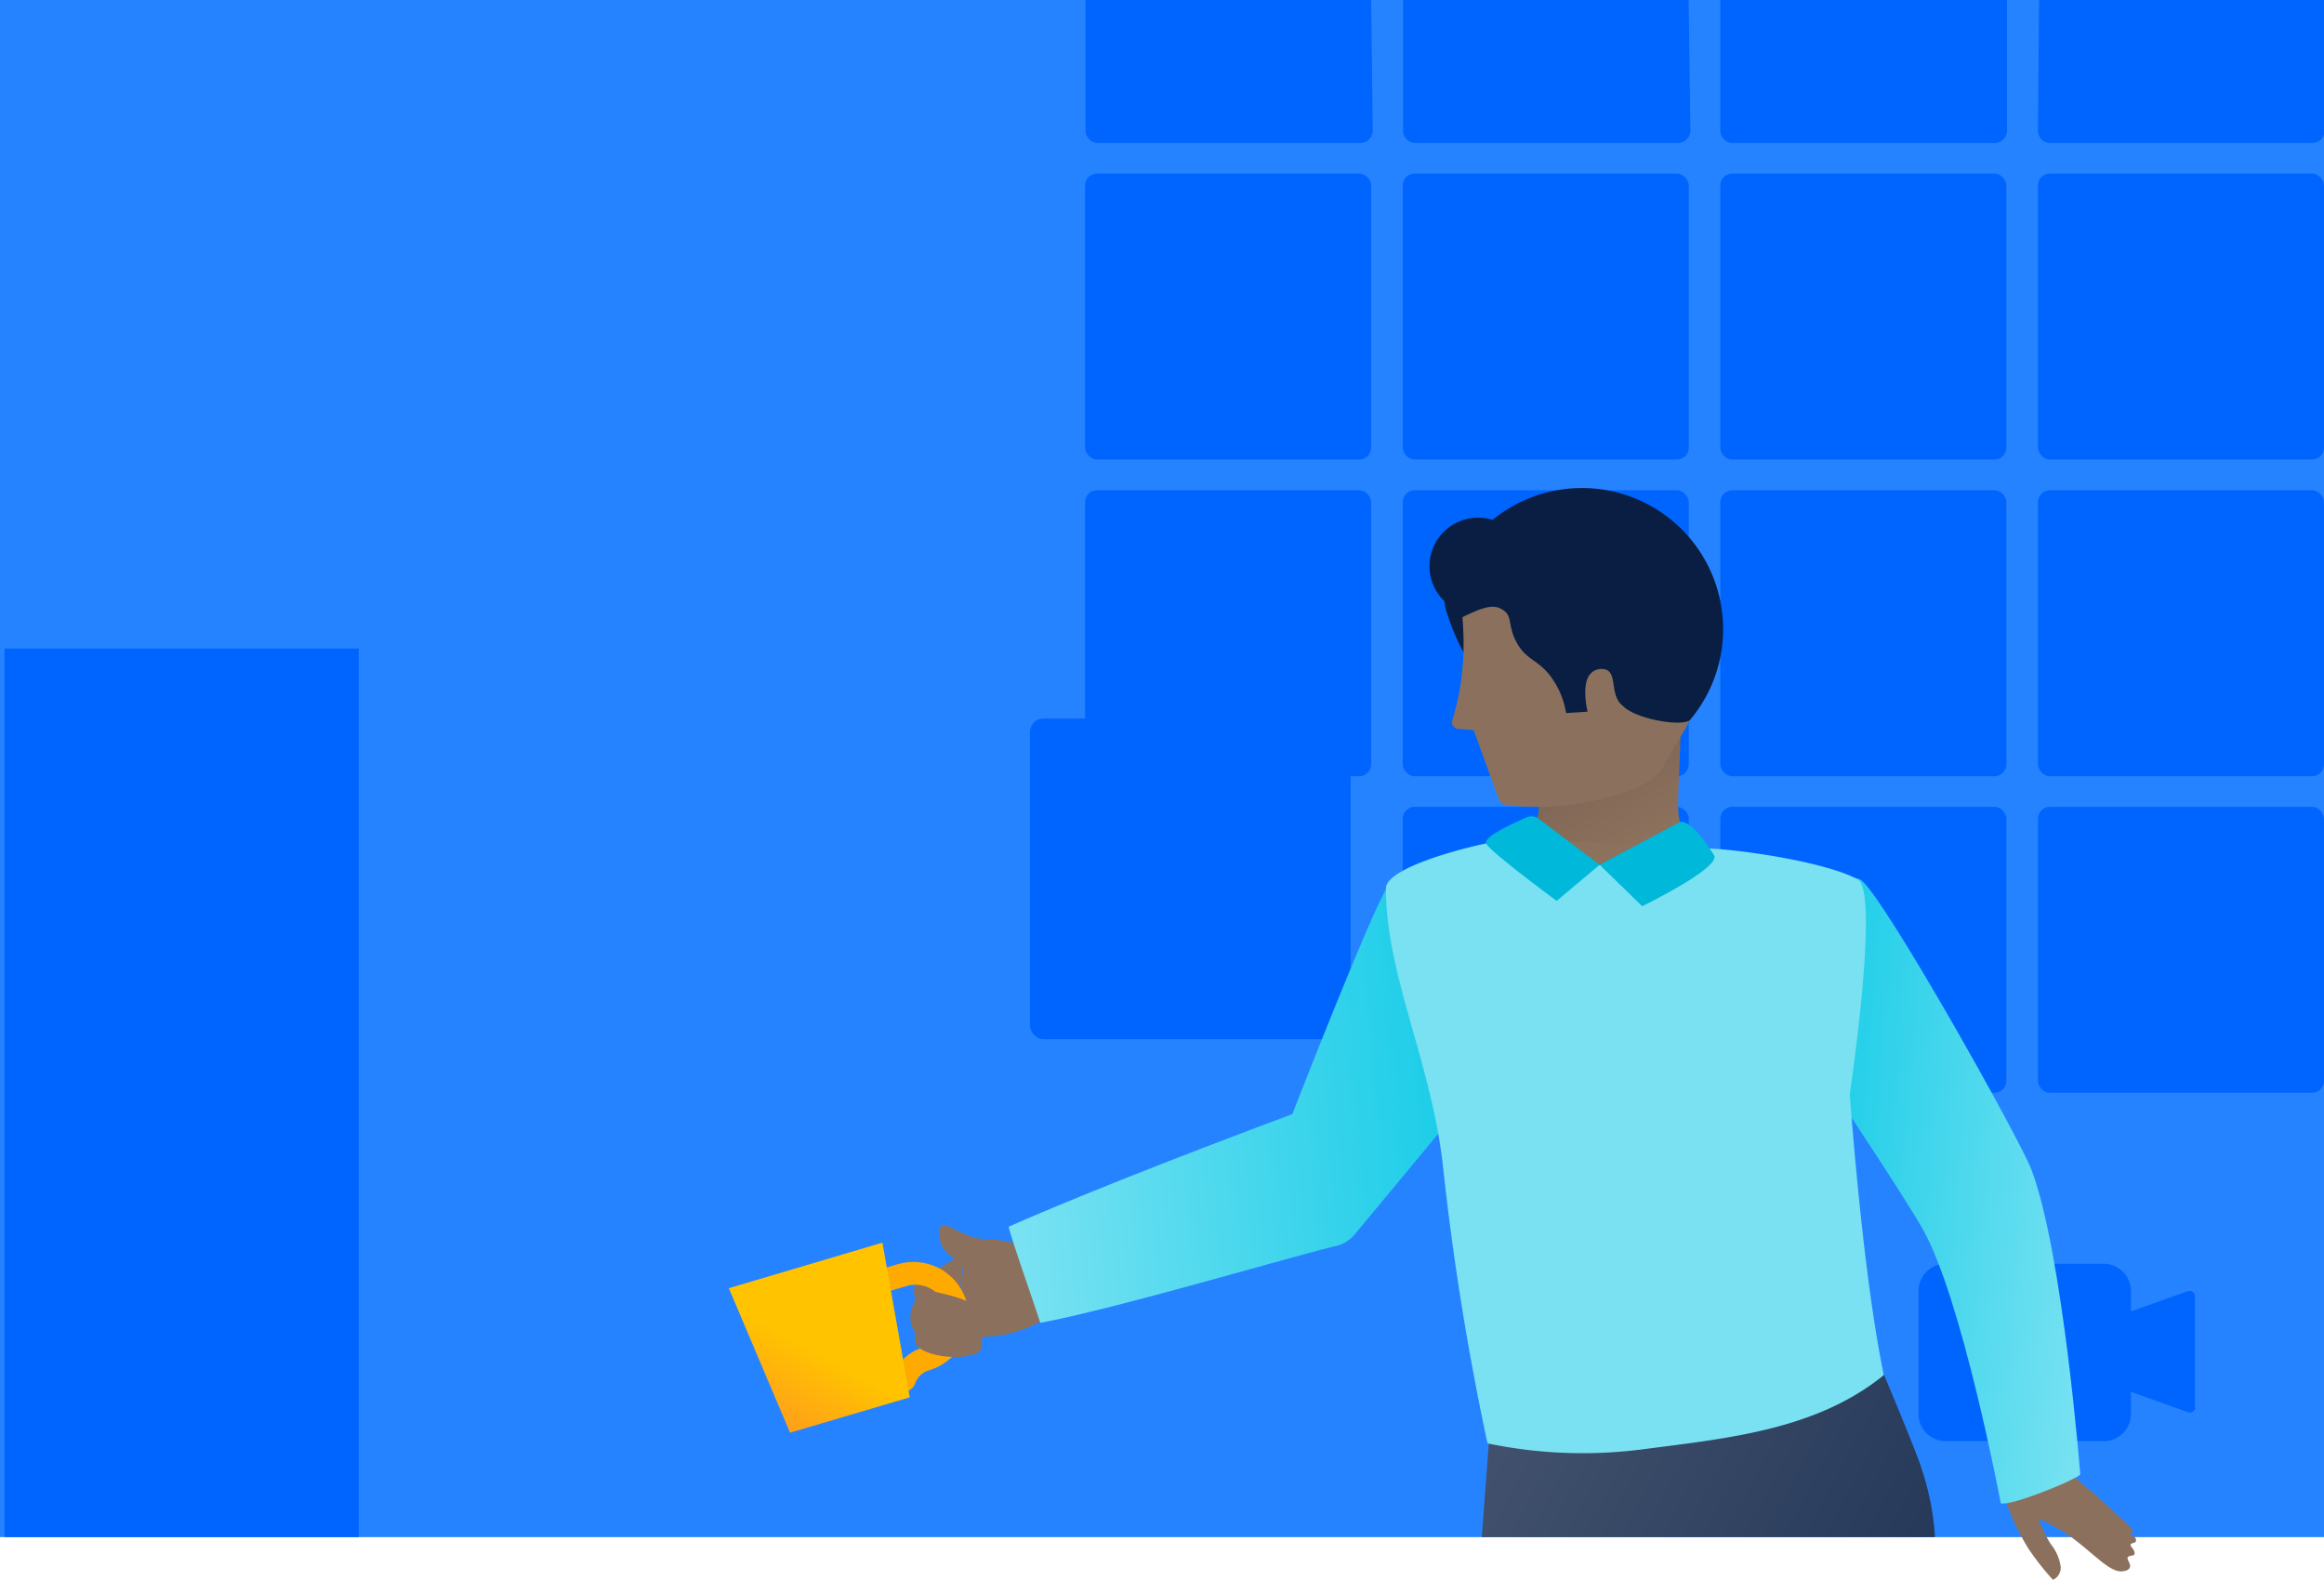
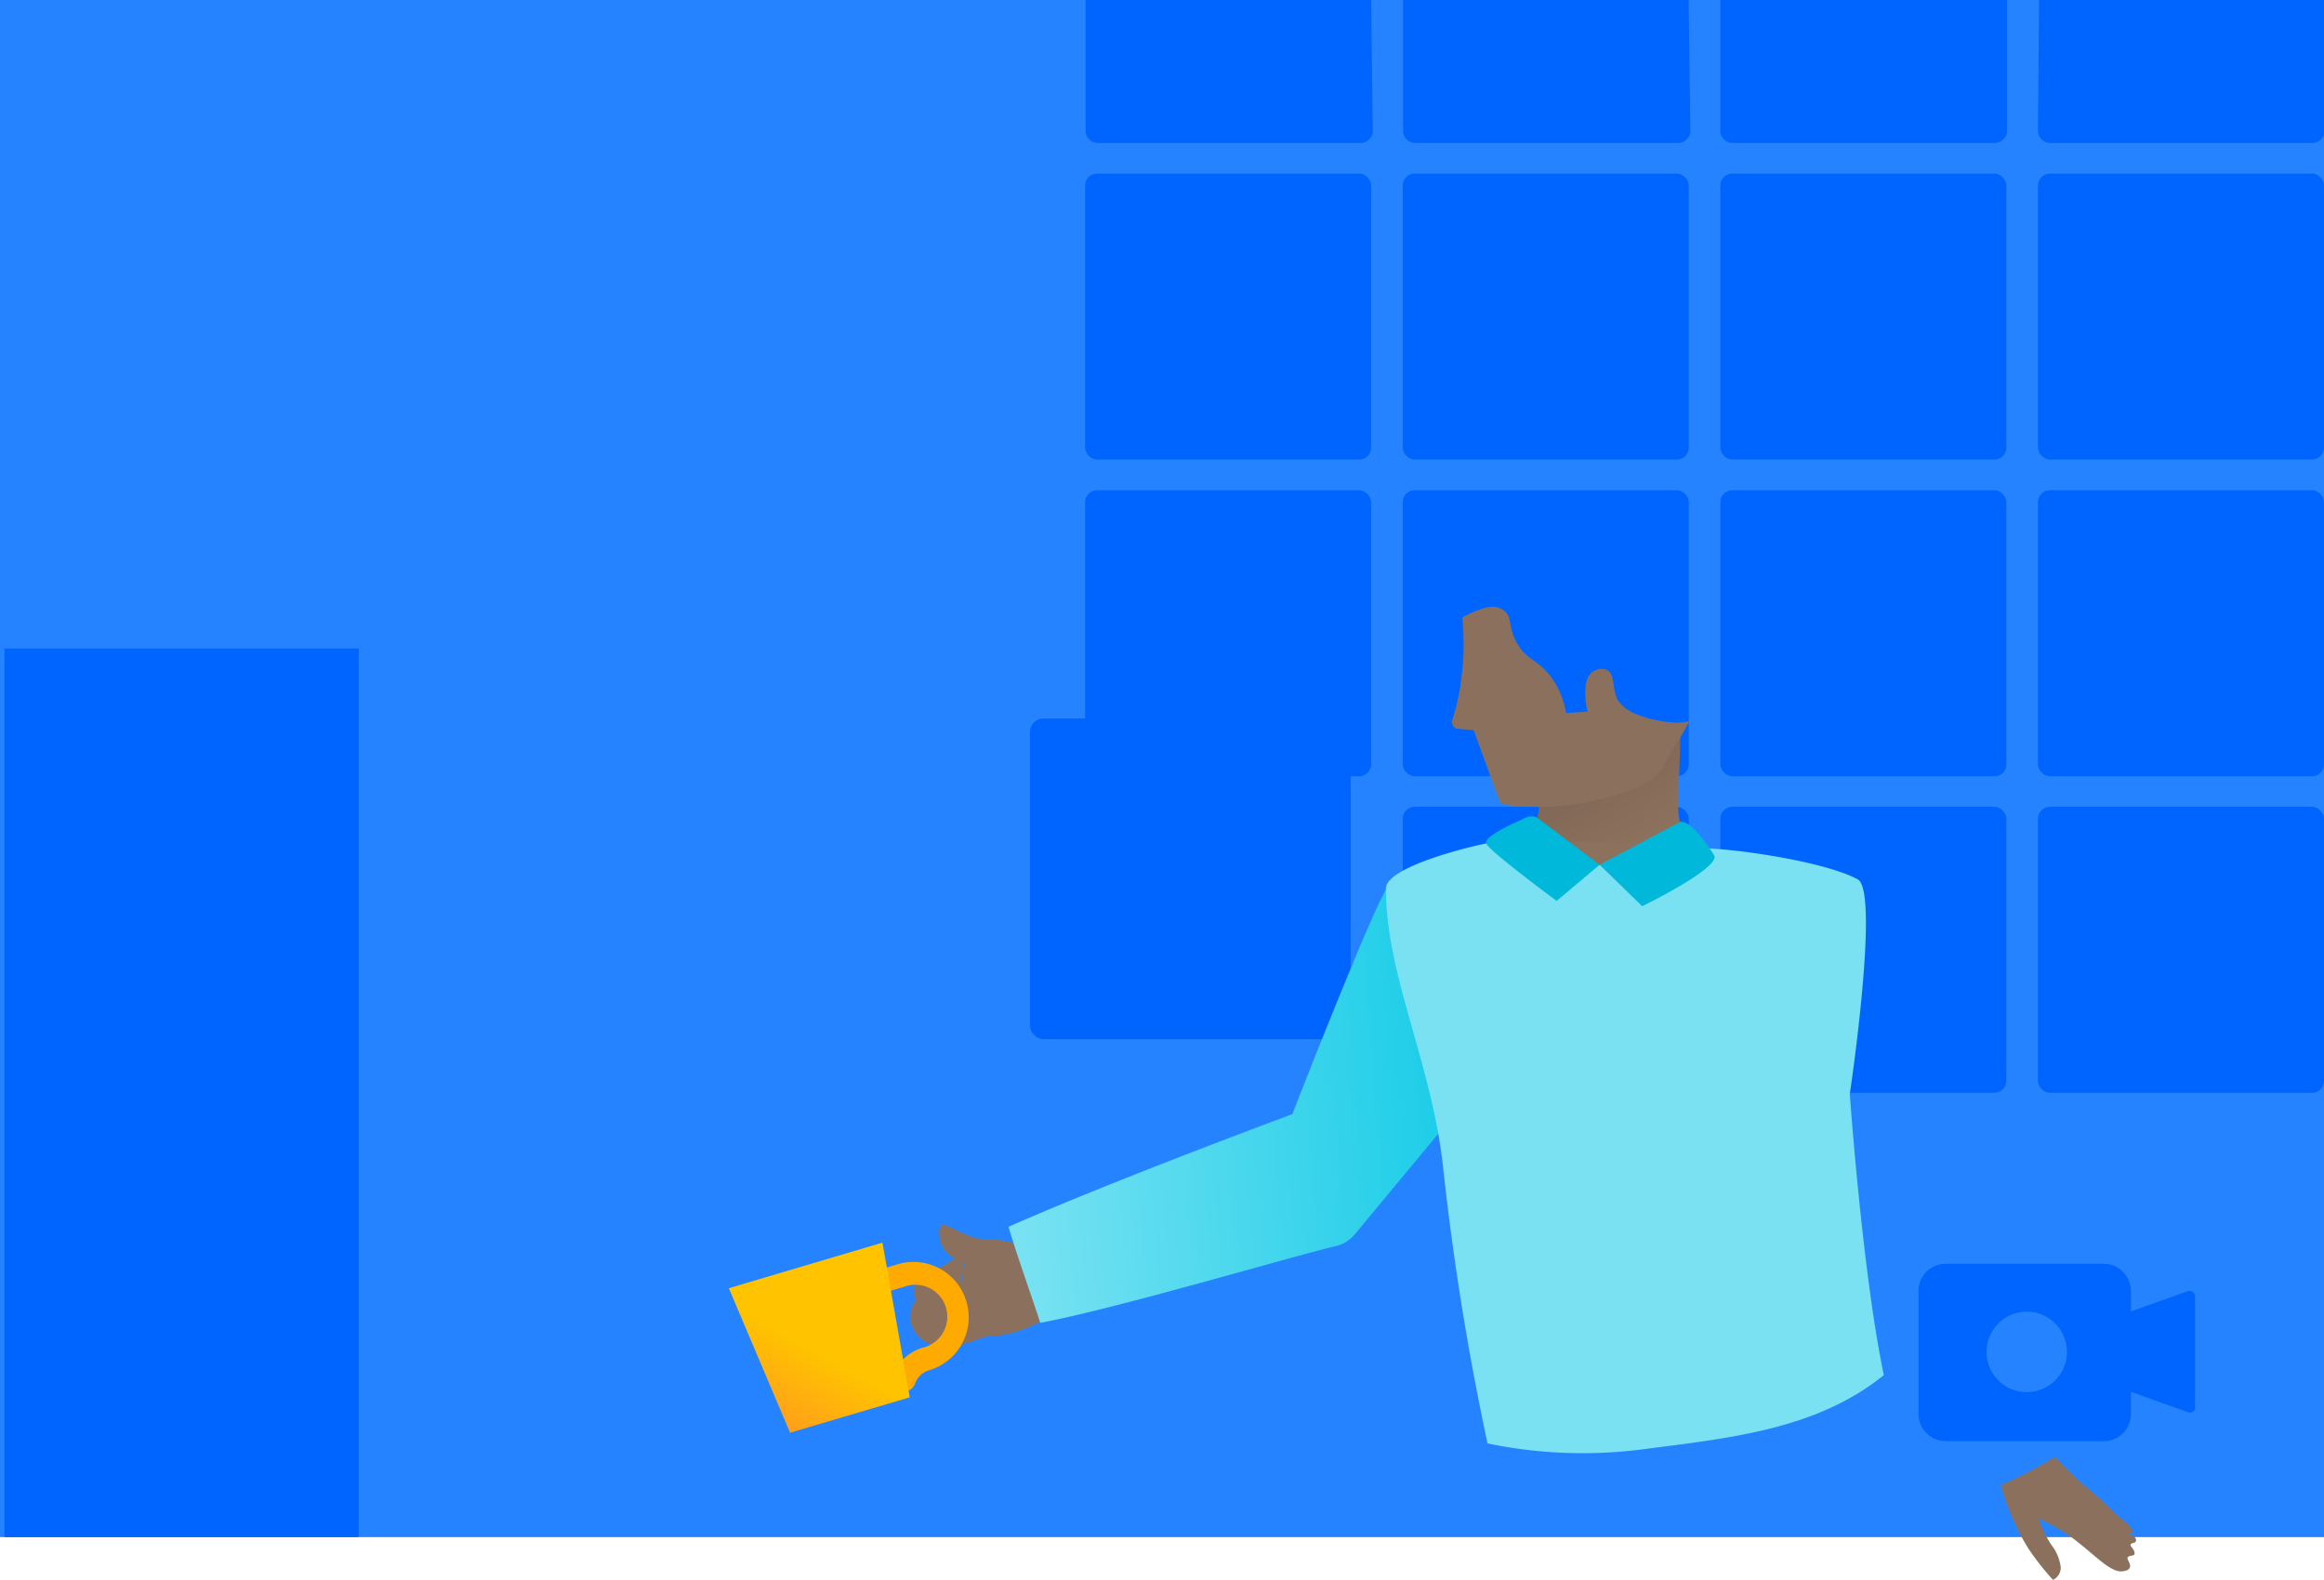
<svg xmlns="http://www.w3.org/2000/svg" viewBox="0 0 187.17 127.26">
  <linearGradient id="a" gradientUnits="userSpaceOnUse" x1="130.91" x2="119.2" y1="68.48" y2="47.76">
    <stop offset="0" stop-color="#8c715d" />
    <stop offset=".28" stop-color="#816756" />
    <stop offset=".76" stop-color="#654d42" />
    <stop offset="1" stop-color="#543e36" />
  </linearGradient>
  <linearGradient id="b" gradientTransform="matrix(1 -.08 .08 1 -5.39 8.96)" gradientUnits="userSpaceOnUse" x1="79.49" x2="125.38" y1="86.15" y2="86.15">
    <stop offset="0" stop-color="#79e2f2" />
    <stop offset="1" stop-color="#00c7e5" />
  </linearGradient>
  <linearGradient id="c" gradientTransform="matrix(.96 -.28 -.28 -.96 -13.94 -952.13)" gradientUnits="userSpaceOnUse" x1="-229.82" x2="-217.8" y1="-1044.65" y2="-1032.62">
    <stop offset=".07" stop-color="#ff981f" />
    <stop offset=".54" stop-color="#ffc300" />
  </linearGradient>
  <linearGradient id="d" gradientTransform="matrix(-.96 .29 -.29 -.96 -1084.71 298.09)" gradientUnits="userSpaceOnUse" x1="-1233.65" x2="-1207.16" y1="-194.27" y2="-167.8">
    <stop offset="0" stop-color="#253858" />
    <stop offset="1" stop-color="#42526e" />
  </linearGradient>
  <linearGradient id="e" gradientTransform="matrix(.997 .079 -.079 .997 6.34 -11.56)" gradientUnits="userSpaceOnUse" x1="140.46" x2="171.03" y1="95.33" y2="95.33">
    <stop offset="0" stop-color="#00c7e5" />
    <stop offset="1" stop-color="#79e2f2" />
  </linearGradient>
  <path d="m0 0h187.17v123.82h-187.17z" fill="#2683ff" />
  <g fill="#0065ff">
    <rect height="23.04" rx=".96" width="23.04" x="112.97" y="13.98" />
    <path d="m136 0h-23v10.57a1 1 0 0 0 1 .95h21.14a1 1 0 0 0 1-.95z" />
    <rect height="23.04" rx=".96" width="23.04" x="87.39" y="13.98" />
    <rect height="23.04" rx=".96" width="23.04" x="112.97" y="64.99" />
    <rect height="23.04" rx=".96" width="23.04" x="112.97" y="39.49" />
    <rect height="23.04" rx=".96" width="23.04" x="138.55" y="64.99" />
    <rect height="23.04" rx=".96" width="23.04" x="138.55" y="13.98" />
    <rect height="23.04" rx=".96" width="23.04" x="138.55" y="39.49" />
    <rect height="23.04" rx=".96" width="23.04" x="164.13" y="39.49" />
    <rect height="23.04" rx=".96" width="23.04" x="164.13" y="13.98" />
    <path d="m164.13 10.57a1 1 0 0 0 1 .95h21.14a1 1 0 0 0 .95-.95v-10.57h-23z" />
    <rect height="23.04" rx=".96" width="23.04" x="164.13" y="64.99" />
    <path d="m110.43 0h-23v10.57a1 1 0 0 0 1 .95h21.13a1 1 0 0 0 1-.95z" />
    <rect height="23.04" rx=".96" width="23.04" x="87.39" y="39.49" />
    <rect height="25.83" rx="1.08" width="25.83" x="82.95" y="57.88" />
    <path d="m138.55 0v10.57a1 1 0 0 0 .95.95h21.14a1 1 0 0 0 1-.95v-10.57z" />
  </g>
  <path d="m78.77 102.06s-3-.41-3.12-2.54 1.47.42 4.15.33c1.08 0 3.59.5 4.17 1.92s-5.2.29-5.2.29z" fill="#8b715d" />
  <path d="m176.22 104-4.6 1.64v-1.64a2.2 2.2 0 0 0 -2.19-2.2h-12.73a2.2 2.2 0 0 0 -2.19 2.2v9.89a2.19 2.19 0 0 0 2.18 2.2h12.74a2.19 2.19 0 0 0 2.19-2.19v-1.78l4.6 1.64a.44.44 0 0 0 .56-.26.4.4 0 0 0 0-.15v-8.88a.43.43 0 0 0 -.39-.48.44.44 0 0 0 -.17.01zm-9.75 4.9a3.24 3.24 0 1 1 -3.24-3.24 3.23 3.23 0 0 1 3.23 3.23z" fill="#0065ff" />
  <path d="m120.8 67.9a3.2 3.2 0 0 0 2.24-.76 3.44 3.44 0 0 0 .92-2.25 30.63 30.63 0 0 0 .38-5.15l11-.8c0 .78-.08 2.8-.13 3.84-.1 2.46-.09 3.1.24 3.84a4.55 4.55 0 0 0 1.44 1.78 21.77 21.77 0 0 1 -16-.56z" fill="url(#a)" />
  <path d="m74.15 103.1 3.55-2.23-1 7.68-1.3-.08a2.94 2.94 0 0 1 -.8-.33 2.62 2.62 0 0 1 -1.13-1.24 2.16 2.16 0 0 1 -.06-1.42 3.21 3.21 0 0 1 .36-.83 1.19 1.19 0 0 1 -.12-.94 1.16 1.16 0 0 1 .5-.61z" fill="#8b715d" />
  <path d="m83.33 101.4a16.12 16.12 0 0 0 -3-.53 15.87 15.87 0 0 0 -2.58 0q-.51 3.84-1 7.68l1.17-.38q.77-.24 1.5-.51a9.34 9.34 0 0 0 6.29-2.66l-.2-3.89z" fill="#8b715d" />
  <path d="m121.19 67.66c-.42-.43-11.53 5-9.57 4-1.52 2.63-7.54 18.09-7.54 18.09s-14.42 5.34-22.85 9.07c.44 1.65 2 6 2.55 7.74 6-1.11 20.29-5.36 23.87-6.2a2.81 2.81 0 0 0 1.52-1l16.6-20s-2.39-9.36-4.58-11.7z" fill="url(#b)" />
  <path d="m72.78 112.11a1.41 1.41 0 0 1 -.29 0 .94.94 0 0 1 -.61-1.18 3.62 3.62 0 0 1 2.41-2.36 2.57 2.57 0 1 0 -1.19-5l-.27.08-3.07.91a.94.94 0 0 1 -.54-1.81l3.08-.91a4.45 4.45 0 1 1 2.53 8.54 1.7 1.7 0 0 0 -1.15 1.12 1 1 0 0 1 -.9.61z" fill="#fa0" />
  <path d="m71.07 100.1-12.37 3.67 4.93 11.64 9.64-2.85z" fill="url(#c)" />
-   <path d="m73.88 108.44c1.07 1.11 4.89 1.14 5.17.18a5.41 5.41 0 0 0 -1.1-3.74c-.58-.47-4.33-1.17-4.33-1.17l.7 1.85s-1.02 2.27-.44 2.88z" fill="#8b715d" />
  <path d="m121.43 67.71q3.12 0 6.38.14c4.4.17 8.63.46 12.65.83l-.6 6.3-17 4.38-7.21-9.28s4.35-2.39 5.78-2.37z" fill="#8c715d" />
-   <path d="m150.2 107.15c-7 .44-30 5.23-30 5.23l-.86 11.44h36.5a21.13 21.13 0 0 0 -.35-2.75 22.92 22.92 0 0 0 -1.08-3.76c-1.58-4.08-3.99-9.65-4.21-10.16z" fill="url(#d)" />
  <path d="m.36 52.24h28.53v71.58h-28.53z" fill="#0065ff" />
  <path d="m165.5 117.36a26.91 26.91 0 0 0 2.67 2.56c1 .77 1.8 1.69 2.75 2.47 0 0 1 .82.84 1.06 0 .07-.2.06-.21.12s.4.15.47.41a.28.28 0 0 1 0 .18c-.08.17-.36.11-.41.24s0 .13.15.34.19.38.13.49-.43.06-.53.22.28.52.18.8-.46.3-.56.32c-1 .18-2.37-1.44-4.14-2.73a15 15 0 0 0 -2.64-1.51 8.62 8.62 0 0 0 1 2.1 3.62 3.62 0 0 1 .73 1.59 1.06 1.06 0 0 1 -.59 1.24 21.38 21.38 0 0 1 -2-2.55 19.6 19.6 0 0 1 -2.2-5.08 34 34 0 0 0 4.36-2.27z" fill="#8b715d" />
-   <path d="m149.86 70.88c1.73 1.09 13 21.18 13.79 23.45 2.51 6.8 3.89 24.45 3.89 24.45-.55.52-5.62 2.56-6.4 2.32 0 0-3.12-16.56-6.32-22.15-1.6-2.8-7-10.88-7-10.88s-7.91-5-7.8-9.37c.16-4.7 8.36-8.78 9.84-7.82z" fill="url(#e)" />
  <path d="m121.32 67.7c.05.28 3.57 1.88 7.51 2 2.54 0 5-1 7.22-1.34 1.85-.27 10.57.86 13.56 2.47 1.81.95-.63 17.3-.63 17.3s1 14.32 2.74 22.64c-5.47 4.44-12.6 5.09-19.59 6a37.56 37.56 0 0 1 -12.33-.5 218.18 218.18 0 0 1 -3.58-22.27c-.91-8.36-4.59-15.4-4.6-22.39-.12-2.04 9.29-4.07 9.7-3.91z" fill="#79e1f1" />
-   <path d="m124.06 58.88a16.56 16.56 0 0 1 -7.47-9.34 3.74 3.74 0 0 1 -.25-1.1 3.91 3.91 0 0 1 3.87-6.56 11.37 11.37 0 0 1 14.52 17.5z" fill="#091e42" />
  <path d="m121.14 49.2c.69.52.28 1.31 1.06 2.65s1.62 1.26 2.65 2.59a6.75 6.75 0 0 1 1.28 3l1.73-.11s-.59-2.37.33-3.15a1.2 1.2 0 0 1 1.18-.23c.89.38.27 2.09 1.32 2.9 1 1.07 4.63 1.68 5.36 1.19-.31.84-1.7 2.81-1.94 3.44-.87 1.77-3.09 2.34-5.29 2.91a20.6 20.6 0 0 1 -7.5.45.77.77 0 0 1 -.63-.51l-2-5.51-1.23-.11a.27.27 0 0 1 -.12 0 .58.58 0 0 1 -.37-.73 18.36 18.36 0 0 0 .72-3.27c0-.15.1-.72.15-1.5a25.39 25.39 0 0 0 -.06-3.49c1.92-.96 2.67-1.05 3.36-.52z" fill="#8b715d" />
  <path d="m123.79 65.86a1.05 1.05 0 0 0 -.89 0c-.43.22-3.44 1.47-3.21 2.08s5.68 4.63 5.68 4.63l3.46-2.91z" fill="#00b8d9" />
  <path d="m135.27 66.23-6.44 3.43 3.43 3.34s6.15-3 5.82-4.06c-1.23-2-2.32-2.94-2.81-2.71z" fill="#00b8d9" />
</svg>